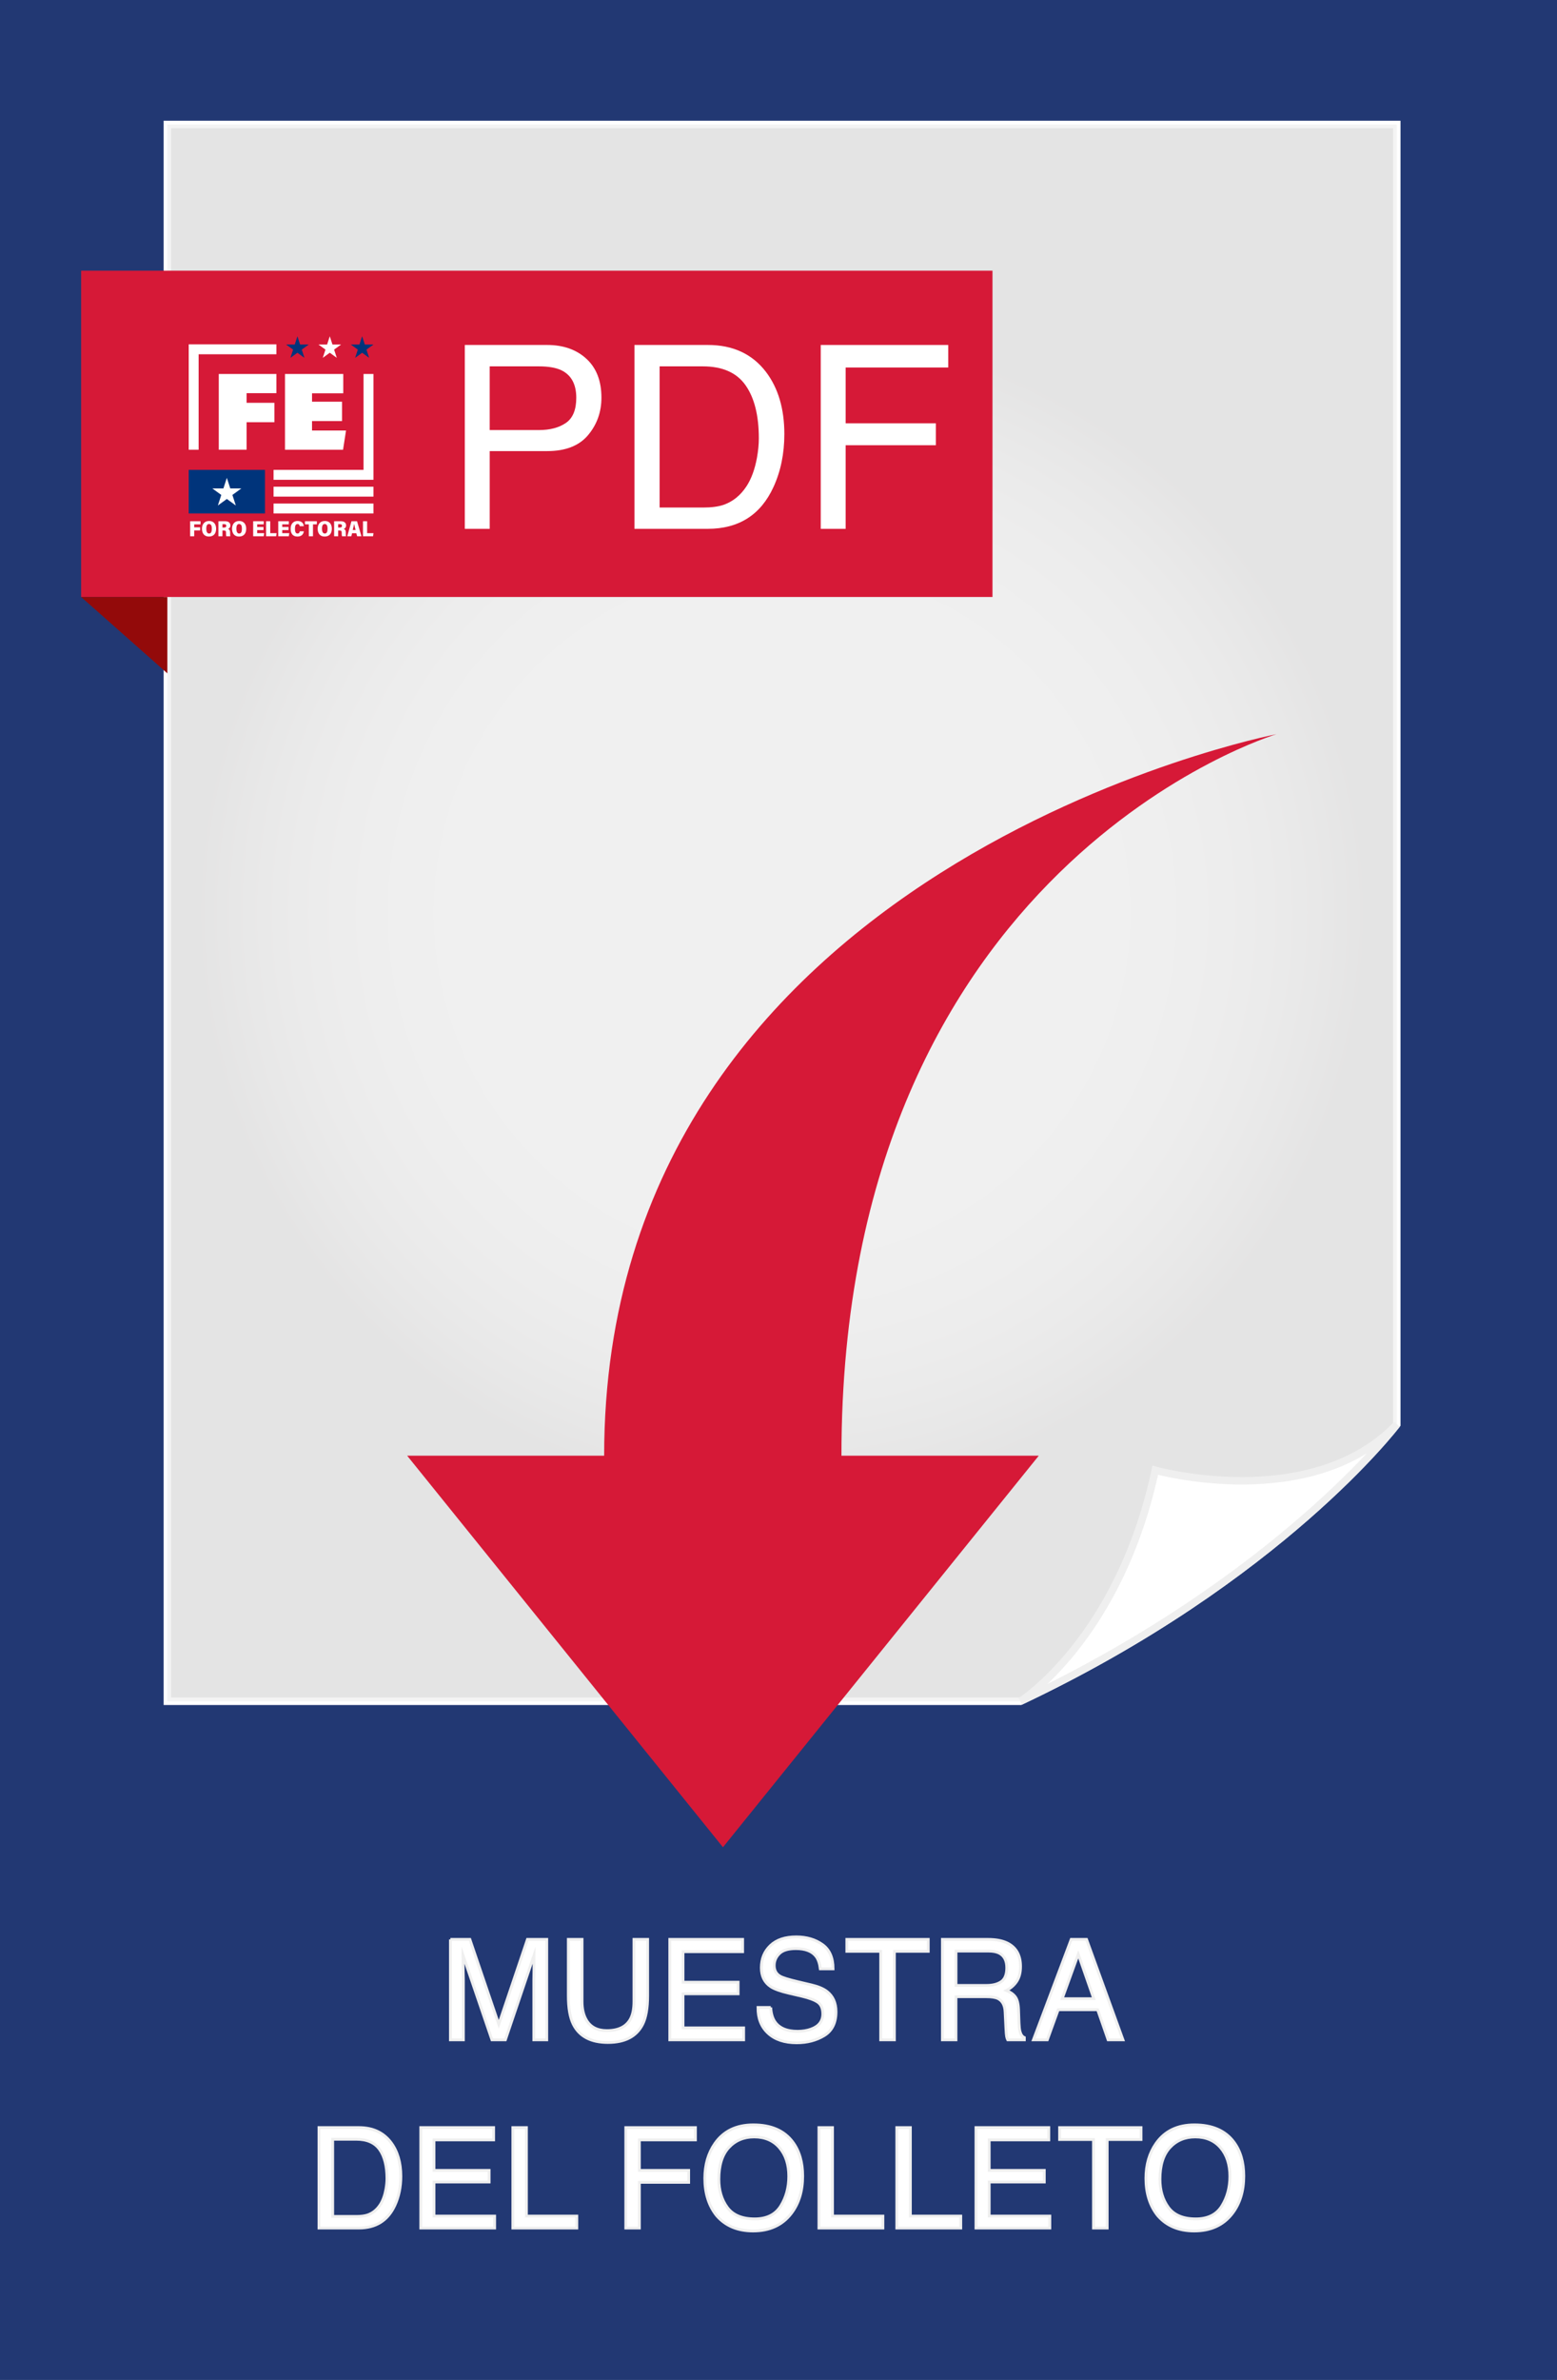
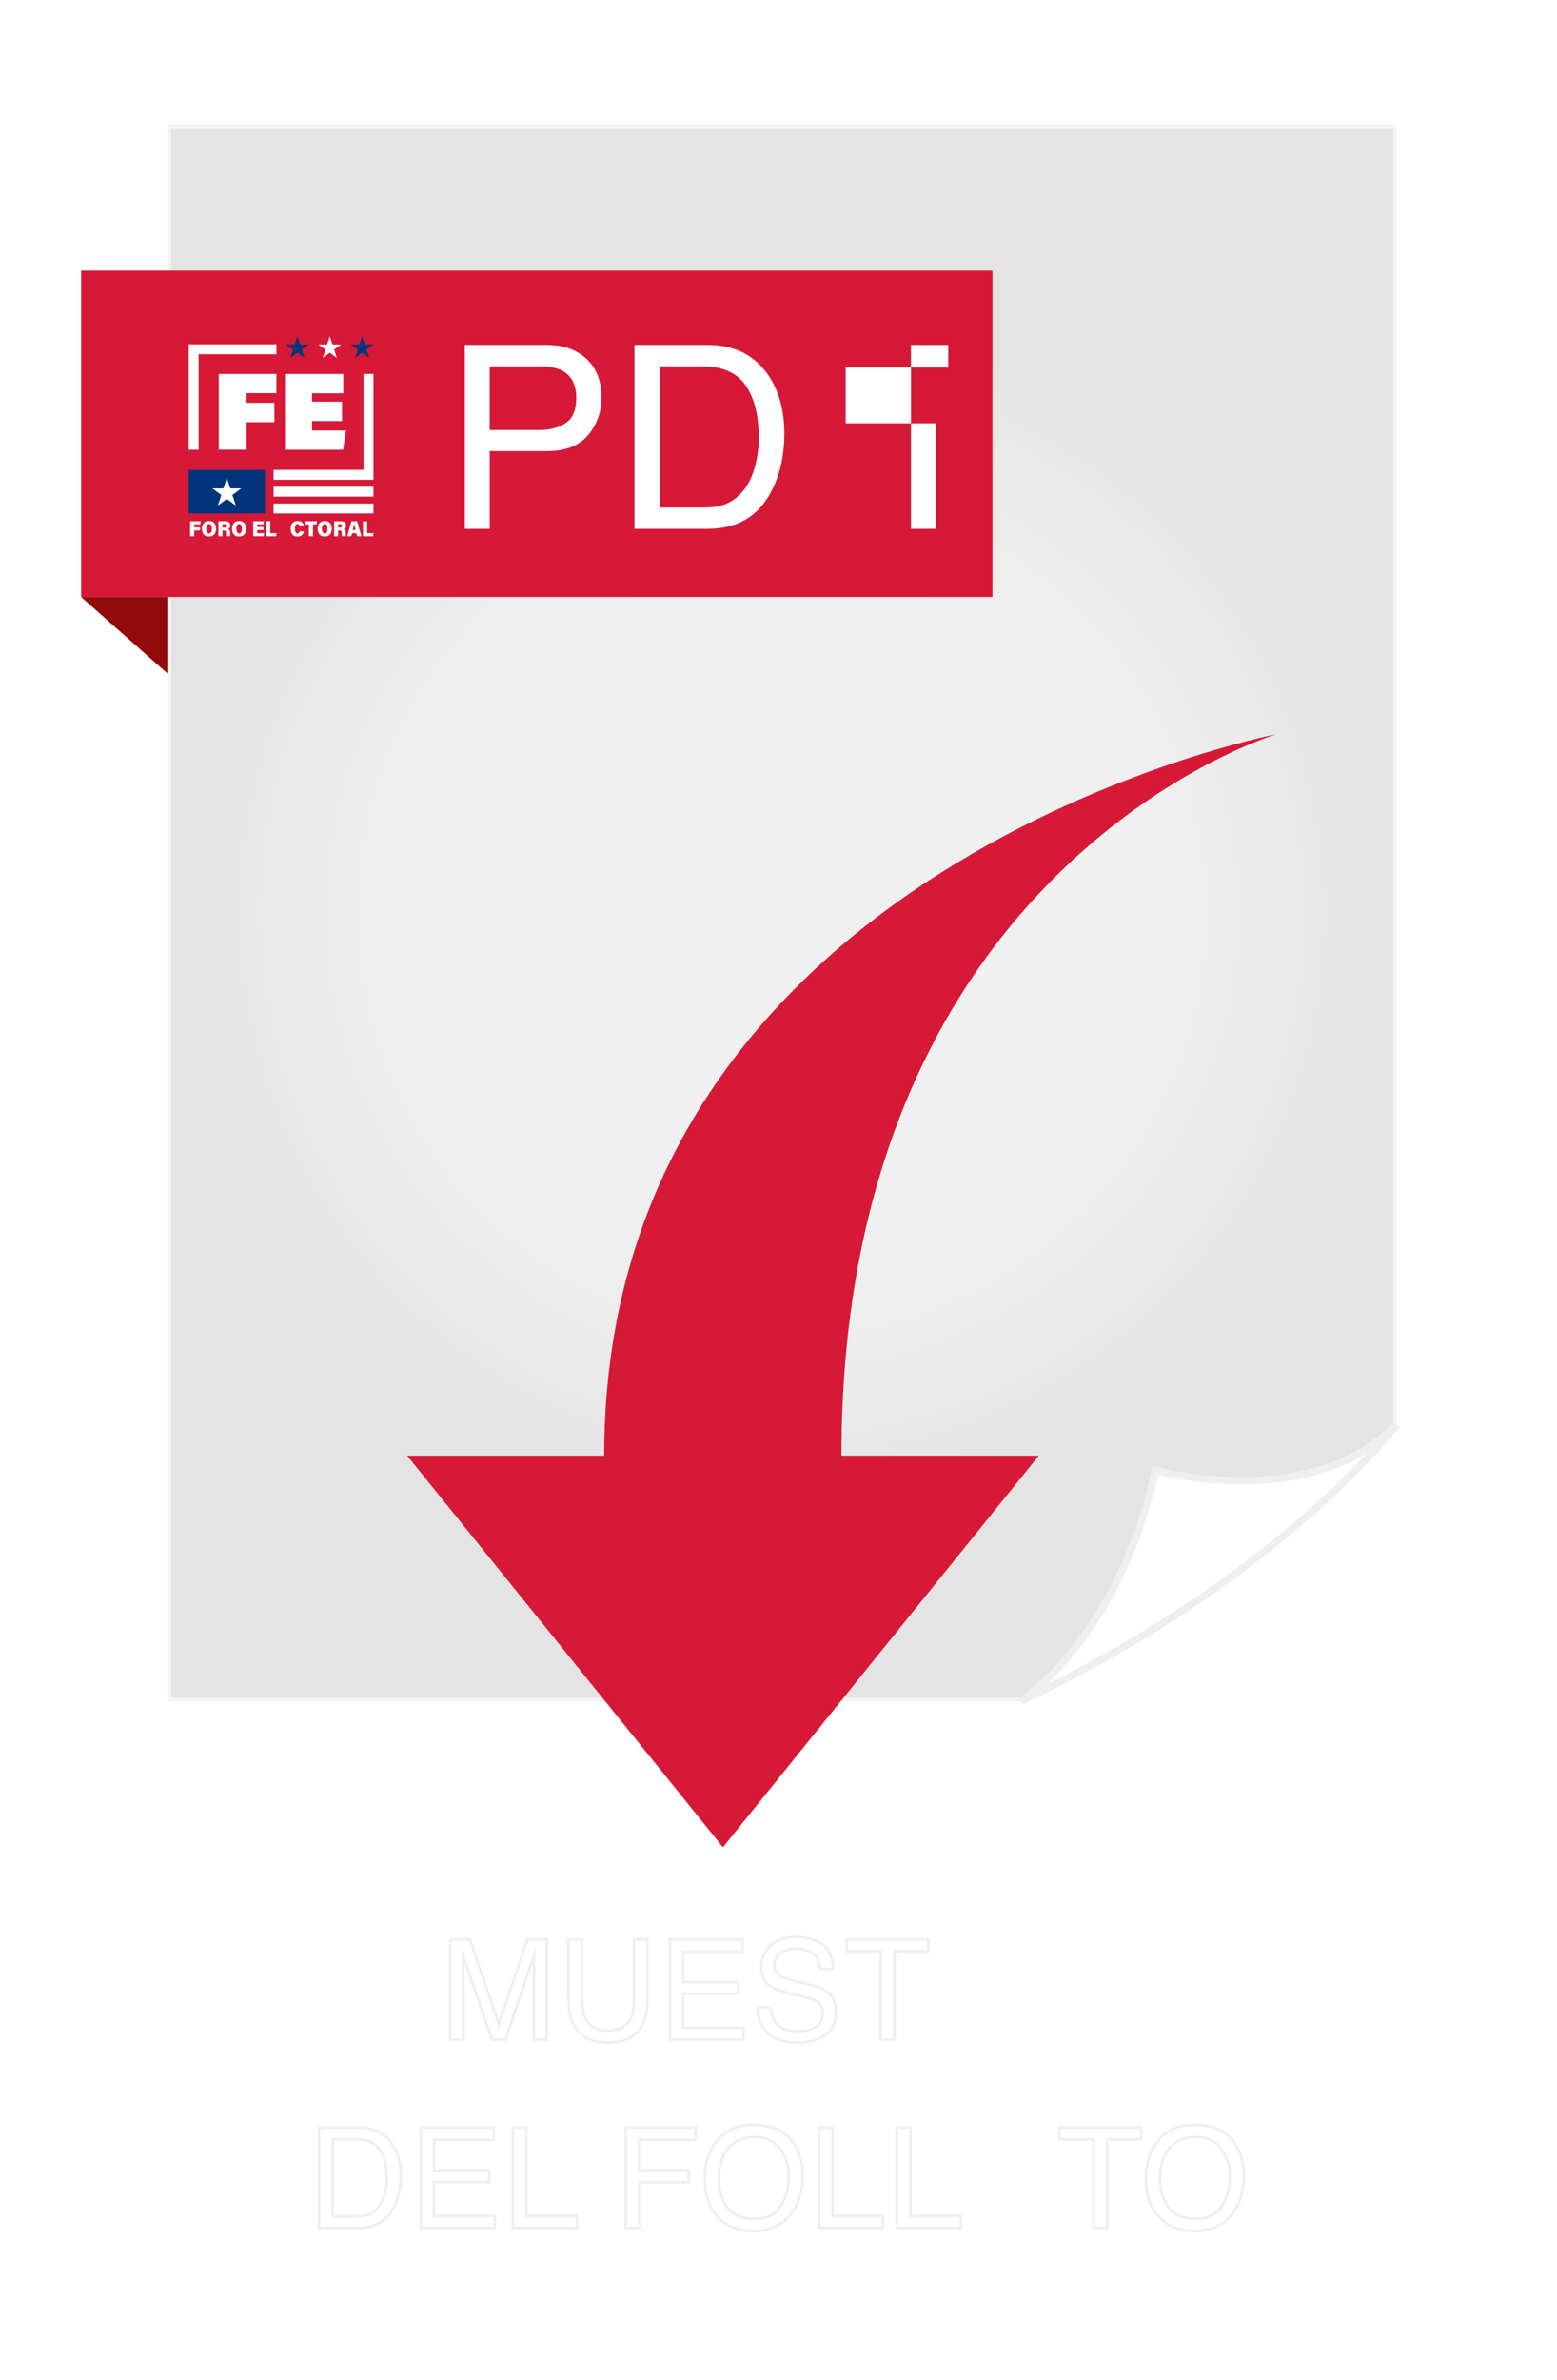
<svg xmlns="http://www.w3.org/2000/svg" version="1.1" x="0px" y="0px" width="154.794px" height="236.52px" viewBox="0 0 154.794 236.52" style="enable-background:new 0 0 154.794 236.52;" xml:space="preserve">
  <style type="text/css">
	.st0{fill:#223873;}
	.st1{fill:#FFFFFF;stroke:#EFEFEF;stroke-width:0.276;stroke-miterlimit:10;}
	.st2{fill:#EFEFEF;stroke:#FFFFFF;stroke-width:0.739;stroke-miterlimit:10;}
	.st3{opacity:0.08;fill:url(#SVGID_1_);stroke:#FFFFFF;stroke-width:0.739;stroke-miterlimit:10;}
	.st4{fill:#D61937;}
	.st5{fill:#FFFFFF;stroke:#EFEFEF;stroke-width:0.739;stroke-miterlimit:10;}
	.st6{fill:#930A0A;}
	.st7{fill:#FFFFFF;}
	.st8{fill:#00347B;}
	.st9{opacity:0.08;fill:url(#SVGID_2_);stroke:#FFFFFF;stroke-width:0.739;stroke-miterlimit:10;}
</style>
  <defs>
</defs>
-   <rect class="st0" width="154.794" height="236.52" />
  <g>
    <path class="st1" d="M44.777,192.736h1.938l2.871,8.441l2.851-8.441h1.924v9.984h-1.291v-5.893c0-0.204,0.004-0.542,0.014-1.013   c0.009-0.471,0.013-0.977,0.013-1.516l-2.851,8.421h-1.34l-2.878-8.421v0.306c0,0.245,0.007,0.618,0.021,1.118   s0.021,0.869,0.021,1.104v5.893h-1.292V192.736z" />
    <path class="st1" d="M57.867,192.736v6.171c0,0.725,0.137,1.328,0.411,1.808c0.406,0.725,1.091,1.087,2.055,1.087   c1.156,0,1.941-0.392,2.357-1.176c0.224-0.426,0.335-0.999,0.335-1.72v-6.171h1.366v5.607c0,1.228-0.166,2.172-0.498,2.834   c-0.609,1.206-1.76,1.808-3.451,1.808c-1.691,0-2.84-0.603-3.444-1.808c-0.332-0.662-0.498-1.606-0.498-2.834v-5.607H57.867z" />
    <path class="st1" d="M66.587,192.736h7.245v1.224h-5.927v3.031h5.479v1.155h-5.479v3.385h6.029v1.189h-7.347V192.736z" />
    <path class="st1" d="M76.626,199.499c0.031,0.566,0.159,1.026,0.386,1.38c0.432,0.662,1.194,0.992,2.285,0.992   c0.489,0,0.934-0.072,1.335-0.217c0.777-0.281,1.166-0.784,1.166-1.509c0-0.543-0.165-0.931-0.494-1.162   c-0.333-0.227-0.856-0.423-1.567-0.591l-1.31-0.306c-0.856-0.199-1.462-0.419-1.817-0.659c-0.615-0.417-0.922-1.04-0.922-1.869   c0-0.897,0.302-1.634,0.906-2.209c0.604-0.576,1.459-0.863,2.566-0.863c1.019,0,1.884,0.253,2.596,0.758   c0.712,0.505,1.068,1.313,1.068,2.423h-1.271c-0.065-0.534-0.205-0.944-0.417-1.23c-0.396-0.521-1.067-0.782-2.014-0.782   c-0.765,0-1.314,0.168-1.649,0.503c-0.334,0.335-0.501,0.725-0.501,1.169c0,0.49,0.197,0.848,0.593,1.074   c0.259,0.145,0.845,0.326,1.758,0.543l1.356,0.32c0.654,0.154,1.159,0.365,1.515,0.632c0.615,0.467,0.922,1.144,0.922,2.032   c0,1.105-0.392,1.896-1.176,2.372c-0.785,0.476-1.696,0.714-2.734,0.714c-1.211,0-2.159-0.317-2.844-0.952   c-0.685-0.63-1.021-1.484-1.007-2.562H76.626z" />
    <path class="st1" d="M92.286,192.736v1.189h-3.365v8.795h-1.366v-8.795H84.19v-1.189H92.286z" />
-     <path class="st1" d="M93.693,192.736h4.538c0.748,0,1.364,0.111,1.849,0.333c0.921,0.426,1.382,1.212,1.382,2.358   c0,0.598-0.124,1.087-0.371,1.468c-0.247,0.38-0.592,0.687-1.037,0.917c0.39,0.159,0.683,0.367,0.88,0.625s0.307,0.677,0.33,1.257   l0.047,1.339c0.014,0.38,0.045,0.664,0.095,0.85c0.082,0.317,0.227,0.521,0.435,0.612v0.224h-1.658   c-0.045-0.086-0.082-0.197-0.109-0.333s-0.05-0.399-0.068-0.789l-0.082-1.665c-0.031-0.652-0.267-1.09-0.707-1.312   c-0.251-0.122-0.645-0.183-1.182-0.183h-2.991v4.282h-1.353V192.736z M98.086,197.311c0.617,0,1.105-0.127,1.464-0.38   c0.359-0.254,0.539-0.711,0.539-1.373c0-0.711-0.251-1.196-0.753-1.455c-0.269-0.136-0.628-0.204-1.078-0.204h-3.212v3.412H98.086z   " />
-     <path class="st1" d="M106.496,192.736h1.527l3.624,9.984h-1.481l-1.042-2.991h-3.917l-1.083,2.991h-1.387L106.496,192.736z    M108.738,198.629l-1.537-4.411l-1.598,4.411H108.738z" />
    <path class="st1" d="M31.711,211.44h3.991c1.354,0,2.405,0.487,3.152,1.461c0.666,0.879,0.999,2.005,0.999,3.378   c0,1.06-0.197,2.019-0.59,2.875c-0.693,1.513-1.885,2.27-3.575,2.27h-3.977V211.44z M35.436,220.269   c0.448,0,0.815-0.048,1.104-0.143c0.514-0.177,0.935-0.517,1.263-1.02c0.261-0.403,0.45-0.919,0.565-1.549   c0.066-0.376,0.1-0.725,0.1-1.047c0-1.237-0.241-2.197-0.721-2.882c-0.481-0.684-1.255-1.026-2.323-1.026h-2.346v7.667H35.436z" />
    <path class="st1" d="M41.831,211.44h7.245v1.224h-5.927v3.031h5.479v1.155h-5.479v3.385h6.029v1.189h-7.347V211.44z" />
    <path class="st1" d="M50.985,211.44h1.353v8.795h5.009v1.189h-6.362V211.44z" />
    <path class="st1" d="M62.214,211.44h6.926v1.224h-5.573v3.031h4.9v1.189h-4.9v4.54h-1.353V211.44z" />
    <path class="st1" d="M78.811,212.867c0.662,0.884,0.992,2.014,0.992,3.392c0,1.491-0.378,2.73-1.135,3.718   c-0.888,1.16-2.155,1.74-3.799,1.74c-1.536,0-2.744-0.508-3.623-1.522c-0.784-0.979-1.176-2.216-1.176-3.711   c0-1.35,0.335-2.505,1.006-3.466c0.861-1.232,2.134-1.849,3.819-1.849C76.659,211.168,77.964,211.735,78.811,212.867z    M77.618,219.232c0.533-0.855,0.799-1.838,0.799-2.949c0-1.175-0.307-2.12-0.921-2.837c-0.614-0.716-1.454-1.075-2.518-1.075   c-1.033,0-1.876,0.355-2.529,1.064c-0.652,0.71-0.979,1.756-0.979,3.14c0,1.106,0.28,2.04,0.839,2.799   c0.56,0.76,1.467,1.14,2.722,1.14C76.224,220.514,77.086,220.087,77.618,219.232z" />
    <path class="st1" d="M81.414,211.44h1.353v8.795h5.009v1.189h-6.362V211.44z" />
    <path class="st1" d="M89.156,211.44h1.353v8.795h5.009v1.189h-6.362V211.44z" />
-     <path class="st1" d="M97.026,211.44h7.245v1.224h-5.927v3.031h5.479v1.155h-5.479v3.385h6.029v1.189h-7.347V211.44z" />
    <path class="st1" d="M113.44,211.44v1.189h-3.365v8.795h-1.366v-8.795h-3.365v-1.189H113.44z" />
    <path class="st1" d="M122.664,212.867c0.662,0.884,0.992,2.014,0.992,3.392c0,1.491-0.378,2.73-1.135,3.718   c-0.888,1.16-2.155,1.74-3.799,1.74c-1.536,0-2.744-0.508-3.623-1.522c-0.784-0.979-1.176-2.216-1.176-3.711   c0-1.35,0.335-2.505,1.006-3.466c0.861-1.232,2.134-1.849,3.819-1.849C120.511,211.168,121.816,211.735,122.664,212.867z    M121.471,219.232c0.533-0.855,0.799-1.838,0.799-2.949c0-1.175-0.307-2.12-0.921-2.837c-0.614-0.716-1.454-1.075-2.518-1.075   c-1.033,0-1.876,0.355-2.529,1.064c-0.652,0.71-0.979,1.756-0.979,3.14c0,1.106,0.28,2.04,0.839,2.799   c0.56,0.76,1.467,1.14,2.722,1.14C120.076,220.514,120.939,220.087,121.471,219.232z" />
  </g>
  <g>
    <path class="st2" d="M16.638,169.075V12.371h122.229v129.194c0,0-11.565,15.283-37.418,27.51H16.638z" />
    <radialGradient id="SVGID_1_" cx="77.753" cy="90.723" r="70.264" gradientUnits="userSpaceOnUse">
      <stop offset="0.291" style="stop-color:#FFFFFF" />
      <stop offset="0.414" style="stop-color:#FCFCFC" />
      <stop offset="0.5" style="stop-color:#F3F3F3" />
      <stop offset="0.574" style="stop-color:#E4E4E4" />
      <stop offset="0.642" style="stop-color:#CFCECE" />
      <stop offset="0.706" style="stop-color:#B3B2B2" />
      <stop offset="0.765" style="stop-color:#918F8F" />
      <stop offset="0.822" style="stop-color:#6A6767" />
      <stop offset="0.826" style="stop-color:#676464" />
    </radialGradient>
    <path class="st3" d="M16.638,169.075V12.371h122.229v129.194c0,0-11.565,15.283-37.418,27.51H16.638z" />
    <path class="st4" d="M126.909,72.963c0,0-66.845,12.914-66.845,71.705H40.479l31.397,38.912l31.397-38.912H83.654   C83.654,85.877,126.909,72.963,126.909,72.963z" />
    <path class="st5" d="M101.449,169.075c0,0,9.815-6.205,13.405-22.962c0,0,15.47,4.309,24.013-4.548   C138.867,141.565,127.302,156.847,101.449,169.075z" />
    <rect x="8.067" y="26.901" class="st4" width="90.604" height="32.428" />
    <polygon class="st6" points="8.067,59.329 16.638,66.919 16.638,59.329  " />
    <g>
      <path class="st7" d="M46.209,34.283h8.177c1.616,0,2.921,0.458,3.916,1.375c0.994,0.916,1.491,2.204,1.491,3.862    c0,1.426-0.443,2.668-1.33,3.725c-0.887,1.058-2.244,1.586-4.072,1.586h-5.705v7.725h-2.476V34.283z M55.81,36.795    c-0.543-0.257-1.289-0.386-2.235-0.386h-4.89v6.331h4.89c1.103,0,1.999-0.236,2.686-0.709s1.031-1.306,1.031-2.5    C57.292,38.188,56.798,37.276,55.81,36.795z" />
      <path class="st7" d="M63.076,34.283h7.304c2.479,0,4.402,0.891,5.769,2.674c1.219,1.609,1.829,3.669,1.829,6.182    c0,1.94-0.36,3.694-1.08,5.261c-1.269,2.77-3.449,4.155-6.542,4.155h-7.279V34.283z M69.894,50.44    c0.819,0,1.492-0.087,2.019-0.261c0.94-0.323,1.71-0.945,2.311-1.866c0.479-0.738,0.823-1.683,1.034-2.836    c0.122-0.688,0.183-1.327,0.183-1.916c0-2.264-0.44-4.022-1.32-5.274c-0.879-1.252-2.296-1.878-4.25-1.878h-4.293V50.44H69.894z" />
-       <path class="st7" d="M81.597,34.283h12.675v2.239h-10.2v5.548h8.968v2.177h-8.968v8.309h-2.476V34.283z" />
+       <path class="st7" d="M81.597,34.283h12.675v2.239h-10.2v5.548h8.968v2.177v8.309h-2.476V34.283z" />
    </g>
    <g>
      <polygon class="st8" points="36.003,33.421 36.269,34.238 37.128,34.238 36.433,34.743 36.698,35.561 36.003,35.056     35.308,35.561 35.573,34.743 34.878,34.238 35.737,34.238   " />
      <polygon class="st7" points="32.786,33.421 33.052,34.238 33.911,34.238 33.216,34.743 33.482,35.561 32.786,35.056     32.091,35.561 32.356,34.743 31.661,34.238 32.52,34.238   " />
      <polygon class="st8" points="29.569,33.421 29.835,34.238 30.694,34.238 29.999,34.743 30.265,35.561 29.569,35.056     28.874,35.561 29.139,34.743 28.444,34.238 29.304,34.238   " />
      <g>
        <polygon class="st7" points="19.747,44.694 18.761,44.694 18.761,34.22 27.478,34.22 27.478,35.207 19.747,35.207    " />
      </g>
      <g>
        <polygon class="st7" points="37.128,47.684 27.197,47.684 27.197,46.697 36.142,46.697 36.142,37.167 37.128,37.167    " />
      </g>
      <rect x="27.197" y="50.043" class="st7" width="9.931" height="0.986" />
      <rect x="27.197" y="48.369" class="st7" width="9.931" height="0.986" />
      <g>
        <path class="st7" d="M21.75,37.167h5.728v1.909h-2.963v0.954h2.765v1.931h-2.765v2.732H21.75V37.167z" />
        <path class="st7" d="M34.005,41.842h-2.984v0.944h3.38l-0.296,1.909h-5.772v-7.527h5.794v1.92h-3.105v0.834h2.984V41.842z" />
      </g>
      <rect x="18.761" y="46.697" class="st8" width="7.583" height="4.332" />
      <polygon class="st7" points="22.552,47.49 22.893,48.539 23.996,48.539 23.104,49.188 23.445,50.237 22.552,49.588 21.66,50.237     22,49.188 21.108,48.539 22.211,48.539   " />
      <g>
        <g>
          <path class="st7" d="M18.903,51.801h1.033v0.311h-0.629v0.294h0.59v0.309h-0.59v0.58h-0.404V51.801z" />
          <path class="st7" d="M21.487,52.54c0,0.437-0.206,0.783-0.717,0.783c-0.486,0-0.691-0.349-0.691-0.784      c0-0.389,0.209-0.764,0.714-0.764C21.275,51.774,21.487,52.136,21.487,52.54z M20.507,52.537c0,0.287,0.084,0.485,0.278,0.485      c0.21,0,0.275-0.183,0.275-0.486c0-0.264-0.063-0.46-0.28-0.46C20.581,52.076,20.507,52.259,20.507,52.537z" />
          <path class="st7" d="M22.115,52.721v0.574h-0.401v-1.494h0.682c0.328,0,0.507,0.172,0.507,0.41c0,0.201-0.102,0.301-0.229,0.352      c0.155,0.06,0.202,0.186,0.202,0.358v0.046c0,0.125,0.005,0.255,0.017,0.328h-0.395c-0.022-0.062-0.029-0.157-0.029-0.329      v-0.042c0-0.156-0.051-0.203-0.21-0.203H22.115z M22.115,52.428h0.173c0.123,0,0.209-0.046,0.209-0.173      c0-0.117-0.078-0.162-0.183-0.162h-0.199V52.428z" />
          <path class="st7" d="M24.477,52.54c0,0.437-0.206,0.783-0.717,0.783c-0.486,0-0.691-0.349-0.691-0.784      c0-0.389,0.209-0.764,0.714-0.764C24.266,51.774,24.477,52.136,24.477,52.54z M23.497,52.537c0,0.287,0.084,0.485,0.278,0.485      c0.21,0,0.275-0.183,0.275-0.486c0-0.264-0.063-0.46-0.28-0.46C23.572,52.076,23.497,52.259,23.497,52.537z" />
          <path class="st7" d="M26.194,52.68h-0.626v0.305h0.697l-0.046,0.309H25.17v-1.494h1.049v0.311h-0.651v0.258h0.626V52.68z" />
          <path class="st7" d="M26.454,51.801h0.412v1.182h0.632l-0.042,0.312h-1.002V51.801z" />
-           <path class="st7" d="M28.687,52.68h-0.626v0.305h0.697l-0.046,0.309h-1.049v-1.494h1.049v0.311h-0.651v0.258h0.626V52.68z" />
          <path class="st7" d="M30.208,52.799c-0.041,0.294-0.23,0.524-0.639,0.524c-0.505,0-0.673-0.353-0.673-0.772      c0-0.428,0.216-0.776,0.688-0.776c0.454,0,0.605,0.287,0.617,0.517h-0.404c-0.021-0.113-0.058-0.214-0.219-0.214      c-0.192,0-0.255,0.198-0.255,0.473c0,0.278,0.063,0.471,0.255,0.471c0.162,0,0.205-0.12,0.225-0.222H30.208z" />
          <path class="st7" d="M30.703,52.112h-0.386v-0.311h1.182v0.311h-0.383v1.183h-0.413V52.112z" />
          <path class="st7" d="M32.99,52.54c0,0.437-0.206,0.783-0.717,0.783c-0.486,0-0.691-0.349-0.691-0.784      c0-0.389,0.209-0.764,0.714-0.764C32.779,51.774,32.99,52.136,32.99,52.54z M32.01,52.537c0,0.287,0.084,0.485,0.278,0.485      c0.21,0,0.275-0.183,0.275-0.486c0-0.264-0.063-0.46-0.28-0.46C32.085,52.076,32.01,52.259,32.01,52.537z" />
          <path class="st7" d="M33.619,52.721v0.574h-0.401v-1.494h0.682c0.328,0,0.507,0.172,0.507,0.41c0,0.201-0.102,0.301-0.229,0.352      c0.155,0.06,0.202,0.186,0.202,0.358v0.046c0,0.125,0.005,0.255,0.017,0.328H34c-0.022-0.062-0.029-0.157-0.029-0.329v-0.042      c0-0.156-0.051-0.203-0.21-0.203H33.619z M33.619,52.428h0.173c0.123,0,0.209-0.046,0.209-0.173      c0-0.117-0.078-0.162-0.183-0.162h-0.199V52.428z" />
          <path class="st7" d="M35.003,52.992l-0.075,0.303h-0.404l0.418-1.494h0.554l0.438,1.494h-0.428l-0.083-0.303H35.003z       M35.353,52.671c-0.061-0.225-0.112-0.44-0.144-0.594h-0.006c-0.03,0.165-0.081,0.381-0.137,0.594H35.353z" />
          <path class="st7" d="M36.087,51.801h0.412v1.182h0.632l-0.042,0.312h-1.002V51.801z" />
        </g>
      </g>
    </g>
  </g>
</svg>